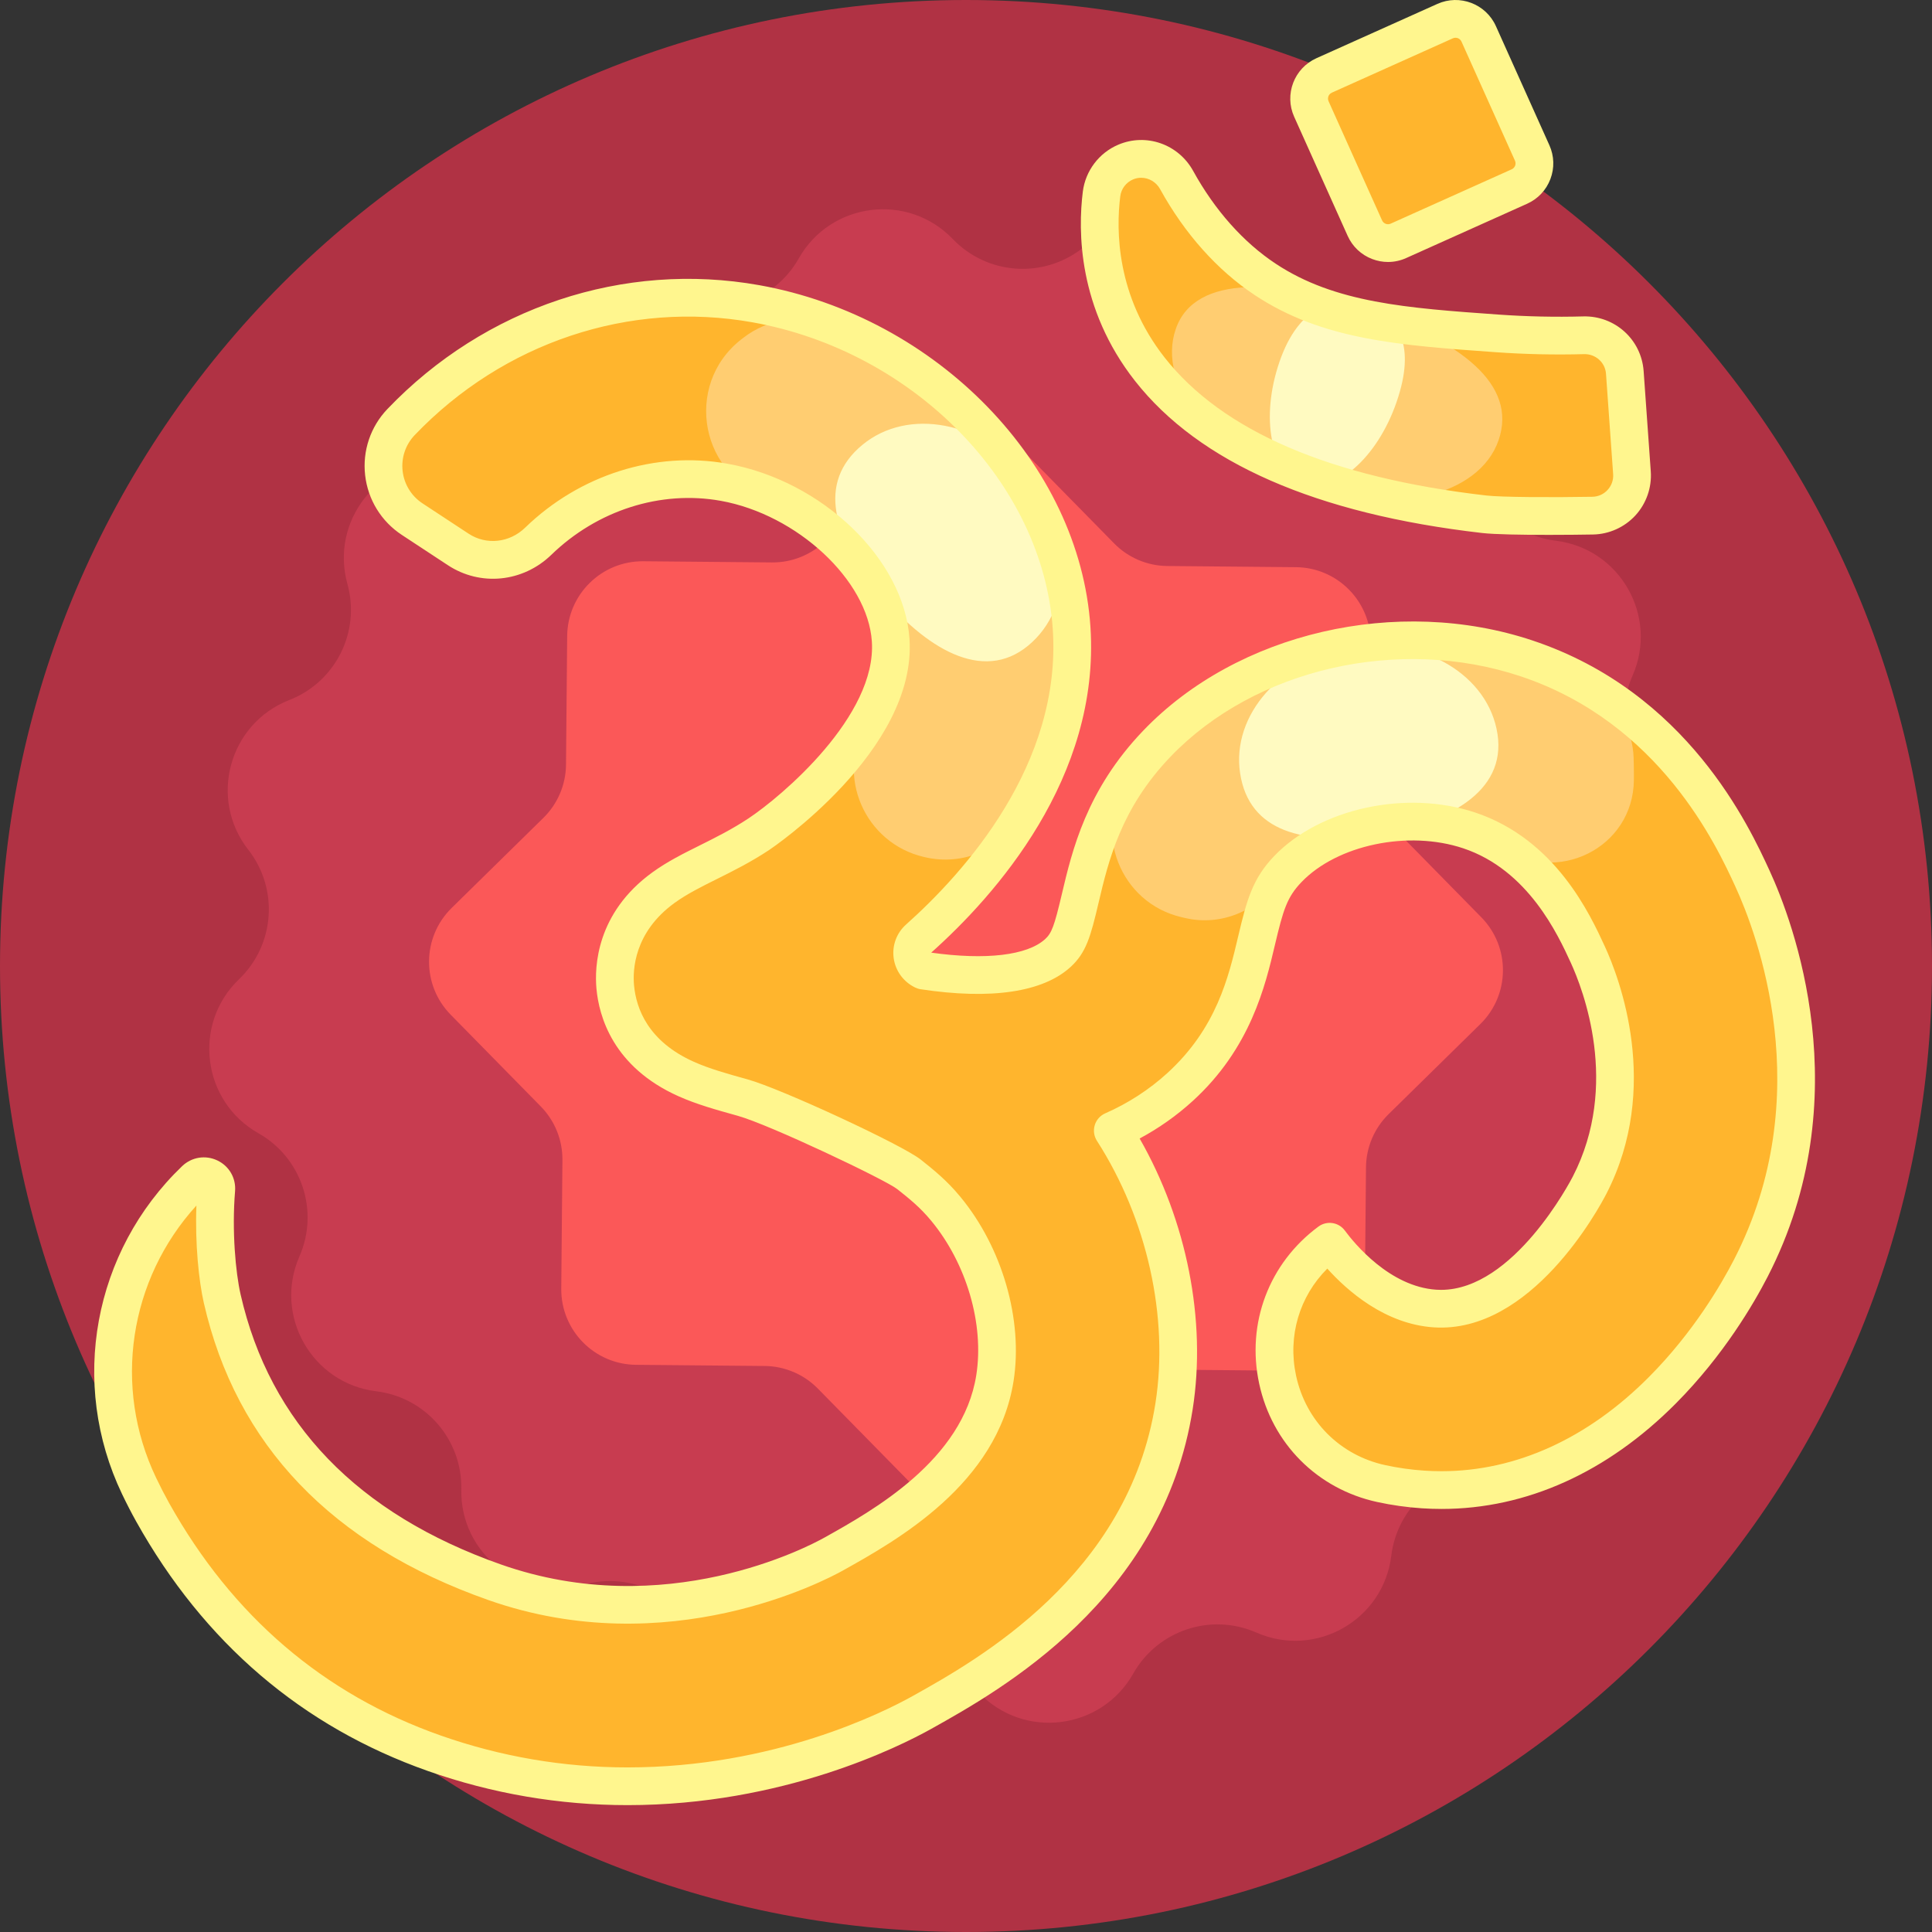
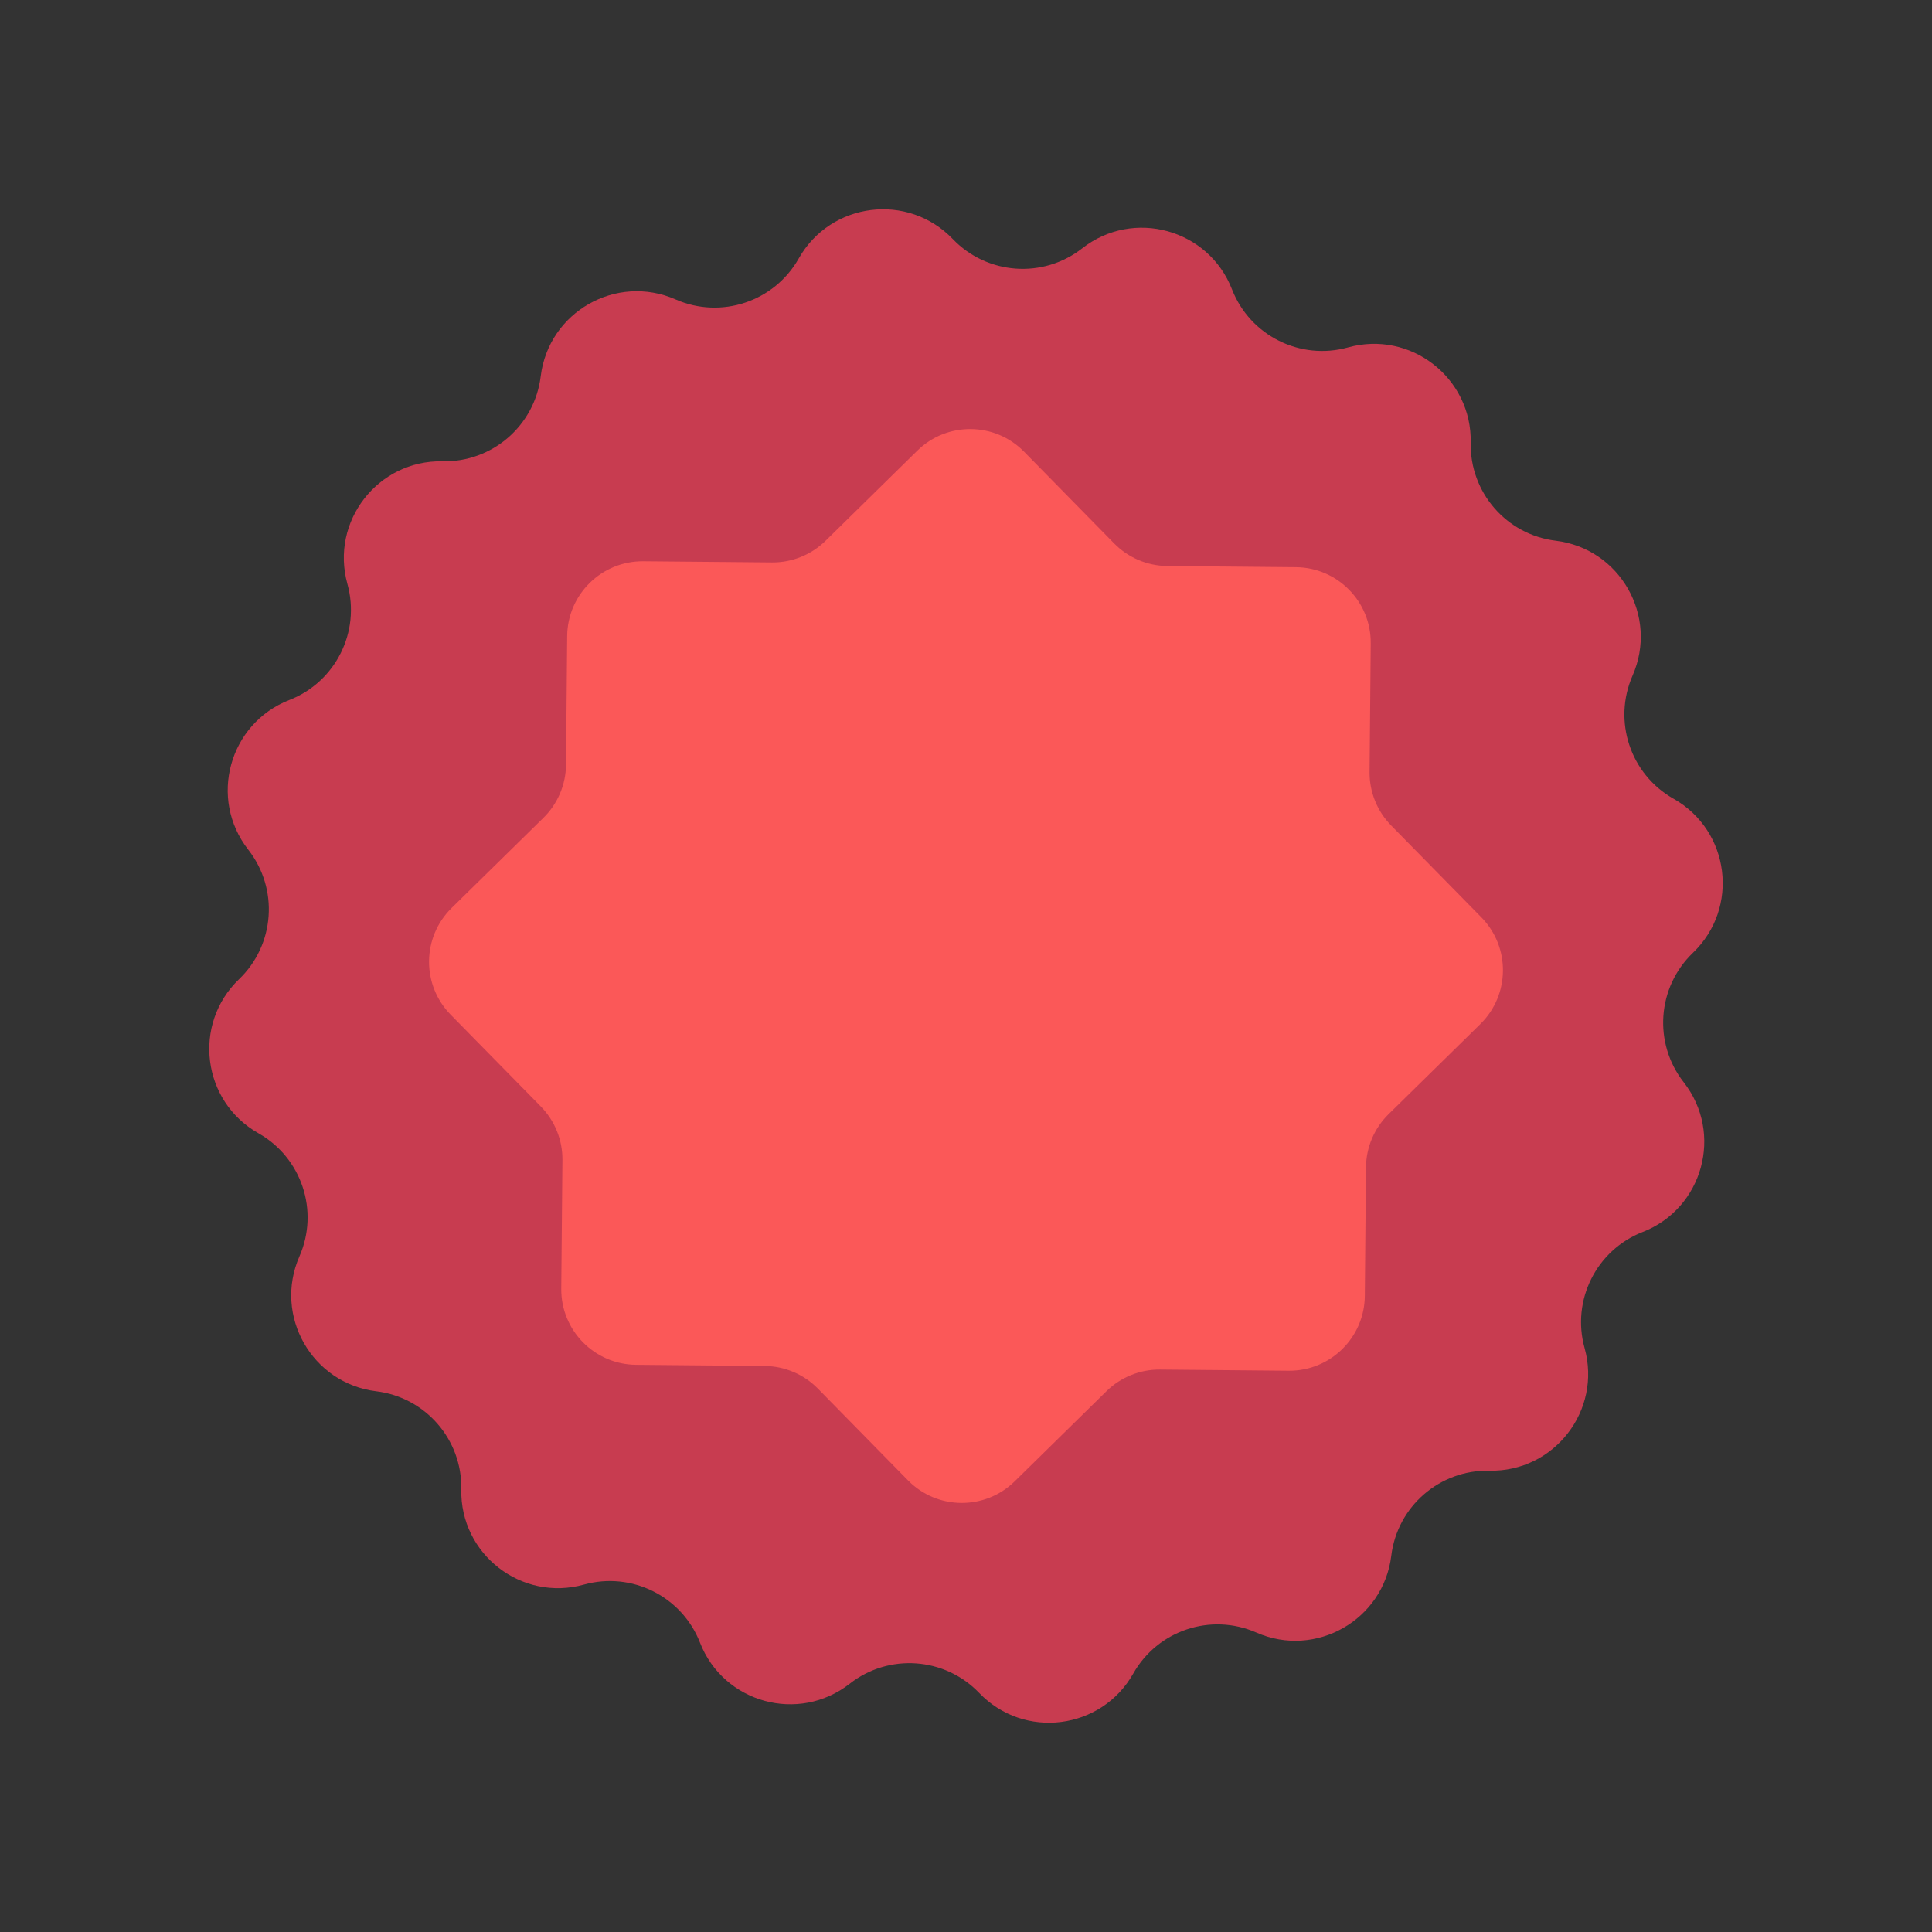
<svg xmlns="http://www.w3.org/2000/svg" id="Capa_1" enable-background="new 0 0 512 512" height="512" viewBox="0 0 512 512" width="512">
  <rect x="0" y="0" width="512" height="512" fill="#333333" stroke="none" />
  <g>
-     <path d="m512 256c0 141.385-114.615 256-256 256s-256-114.615-256-256 114.615-256 256-256 256 114.615 256 256z" fill="#b03244" />
    <path d="m446.2 286.808c10.586 13.533 5.127 33.443-10.88 39.687-12.263 4.782-18.913 18.073-15.388 30.755 4.601 16.554-8.061 32.86-25.239 32.502-13.16-.274-24.39 9.459-25.986 22.525-2.084 17.054-20.023 27.274-35.756 20.369-12.053-5.289-26.153-.593-32.628 10.866-8.452 14.958-28.936 17.535-40.829 5.136-9.111-9.499-23.935-10.557-34.302-2.447-13.533 10.585-33.444 5.127-39.686-10.879-4.782-12.263-18.073-18.913-30.755-15.388-16.553 4.601-32.86-8.062-32.502-25.239.274-13.16-9.46-24.39-22.525-25.986-17.054-2.084-27.274-20.022-20.369-35.755 5.29-12.053.594-26.153-10.866-32.628-14.959-8.452-17.535-28.936-5.136-40.829 9.499-9.111 10.557-23.936 2.447-34.303-10.586-13.533-5.127-33.444 10.88-39.687 12.263-4.782 18.913-18.073 15.388-30.755-4.601-16.554 8.061-32.86 25.239-32.502 13.16.274 24.39-9.46 25.986-22.525 2.084-17.054 20.023-27.274 35.756-20.369 12.053 5.289 26.153.593 32.628-10.866 8.452-14.958 28.936-17.535 40.829-5.136 9.111 9.499 23.935 10.557 34.302 2.447 13.533-10.585 33.444-5.127 39.686 10.879 4.782 12.263 18.073 18.913 30.755 15.388 16.553-4.601 32.86 8.062 32.502 25.239-.274 13.16 9.46 24.39 22.525 25.986 17.054 2.084 27.274 20.022 20.369 35.755-5.29 12.053-.594 26.153 10.866 32.628 14.959 8.452 17.535 28.936 5.136 40.829-9.499 9.111-10.557 23.935-2.447 34.303z" fill="#c83c50" />
    <path d="m392.31 271.379-24.323 23.886c-3.785 3.716-5.938 8.784-5.986 14.088l-.309 34.089c-.1 11.045-9.135 19.918-20.181 19.818l-34.089-.309c-5.304-.048-10.41 2.013-14.195 5.729l-24.323 23.886c-7.881 7.739-20.544 7.624-28.283-.257l-23.886-24.323c-3.717-3.784-8.784-5.938-14.089-5.986l-34.089-.309c-11.045-.1-19.918-9.135-19.818-20.181l.309-34.089c.048-5.304-2.013-10.41-5.729-14.195l-23.886-24.323c-7.739-7.881-7.625-20.543.256-28.283l24.323-23.886c3.785-3.716 5.938-8.784 5.986-14.088l.309-34.089c.1-11.045 9.135-19.918 20.181-19.818l34.089.309c5.304.048 10.41-2.013 14.195-5.729l24.323-23.886c7.881-7.739 20.544-7.624 28.283.257l23.886 24.323c3.717 3.784 8.784 5.938 14.089 5.986l34.089.309c11.045.1 19.918 9.135 19.818 20.181l-.309 34.089c-.048 5.304 2.013 10.41 5.729 14.195l23.886 24.323c7.74 7.881 7.625 20.544-.256 28.283z" fill="#fb5858" />
-     <path d="m347.524 28.885c-1.522-3.39-.008-7.371 3.382-8.893l32.071-14.4c3.389-1.522 7.371-.008 8.893 3.381l14.174 31.563c1.522 3.39.008 7.372-3.382 8.893l-32.071 14.4c-3.39 1.522-7.371.008-8.893-3.381zm116.922 204.003c-5.161-11.225-20.868-45.385-59.874-58.404-34.059-11.366-74.359-2.073-97.999 22.604-14.117 14.738-17.709 29.984-20.332 41.115-2.036 8.644-2.943 11.665-5.902 14.364-6.153 5.615-18.657 7.211-35.606 4.645l-.075-.037c-3.287-1.6-3.948-6.001-1.22-8.435 17.676-15.764 43.021-45.118 40.549-82.277-2.726-40.957-38.687-77.915-83.65-85.966-34.611-6.197-69.732 5.915-94.054 31.35-7.269 7.602-5.847 19.944 2.94 25.724l12.215 8.036c6.682 4.396 15.445 3.401 21.187-2.166 13.215-12.813 31.42-18.834 49.24-15.643 22.705 4.066 42.933 23.234 44.172 41.855 1.476 22.188-24.733 44.643-34.953 51.42-4.623 3.064-9.279 5.382-13.386 7.428-4.248 2.114-8.261 4.113-11.885 6.74-12.824 9.295-13.205 21.467-12.773 26.269.56 6.235 3.745 17.698 18.783 24.432 4.47 2.001 9.366 3.365 15.036 4.944 8.678 2.417 40.103 17.207 44.027 20.326 3.304 2.625 6.425 5.106 9.744 9.115 10.252 12.39 15.369 30.001 13.035 44.867-3.918 24.957-29.188 39.077-42.764 46.663-4.394 2.455-44.24 23.519-89.854 7.444-49.098-17.304-66.148-48.765-72.161-75.142-1.559-6.835-2.448-18.35-1.577-28.89.25-3.029-3.391-4.722-5.584-2.618-21.67 20.788-28.102 53.473-14.871 81.128 1.162 2.429 2.367 4.776 3.611 7.001 17.347 31.028 42.45 52.508 74.61 63.842 18.089 6.376 35.432 8.755 51.246 8.754 40.266 0 70.604-15.425 78.021-19.57 17.731-9.907 59.253-33.109 66.797-81.16 3.83-24.394-2.332-51.384-16.235-73.022 6.631-2.917 12.578-6.771 17.824-11.559 14.184-12.943 17.711-27.912 20.286-38.842 2.167-9.199 3.424-13.845 8.26-18.894 10.888-11.367 31.561-15.779 48.082-10.264 19.256 6.427 27.786 24.976 31.428 32.897 3.536 7.691 14.021 34.827.469 61.131-1.804 3.503-18.302 34.167-40.959 32.678-14.474-.96-25.031-13.79-27.922-17.7-24.845 18.371-16.527 57.519 13.665 64.088 3.531.768 7.223 1.306 11.076 1.562 1.642.109 3.278.164 4.911.164 21.11 0 41.258-9.088 58.542-26.476 12.217-12.29 19.91-25.52 23.408-32.309 23.501-45.615 6.302-90.532.472-103.212zm-71.104-96.604c4.492.516 18.288.547 28.734.367 6.091-.105 10.845-5.296 10.412-11.373l-1.892-26.576c-.404-5.667-5.195-10.008-10.874-9.853-7.657.209-15.35.043-22.975-.5-24.946-1.771-44.65-3.17-61.466-14.319-9.322-6.18-17.317-15.174-23.453-26.313-2.655-4.819-8.462-6.921-13.524-4.767-3.479 1.48-5.909 4.691-6.38 8.442-2.338 18.608-.242 73.211 101.418 84.892z" fill="#ffb52d" />
-     <path d="m433 205.5c0 .396-.002.79-.005 1.185-.143 18.1-20.586 28.107-35.377 17.674-2.61-1.841-5.371-3.329-8.26-4.293-16.521-5.515-37.194-1.103-48.082 10.264-1.017 1.062-1.876 2.106-2.619 3.179-5.512 7.963-15.145 11.981-24.576 9.777l-.997-.233c-16.171-3.779-23.63-22.61-14.307-36.353 2.169-3.196 4.735-6.416 7.796-9.612 23.64-24.678 63.939-33.97 97.999-22.604 6.495 2.168 12.345 4.922 17.607 8.059 6.47 3.856 10.513 10.774 10.748 18.303.049 1.546.073 3.097.073 4.654zm-212.712-119.354c-7.808-3.062-16.658-1.757-23.296 3.369-.183.142-.366.284-.549.426-15.573 12.154-10.798 37.099 8.321 42.068.736.191 1.312.382 1.697.567 16.167 7.783 28.616 22.596 29.579 37.077.504 7.571-2.216 15.173-6.424 22.173-8.275 13.764-.432 31.617 15.205 35.271l.302.071c10.03 2.344 20.446-2.035 25.744-10.868 8.452-14.092 14.377-30.958 13.121-49.838-2.307-34.679-28.445-66.492-63.7-80.316zm124.793 42.724c23.623 8.138 46.929 2.672 52.057-12.209 5.127-14.882-10.287-26.234-33.91-34.373s-46.509-9.981-51.636 4.9c-5.128 14.881 9.866 33.543 33.489 41.682z" fill="#ffcd71" />
-     <path d="m272.469 126.345c12.138 14.688 12.141 34.723.008 44.75-12.133 10.026-27.339.593-39.477-14.095s-16.61-29.067-4.477-39.094 31.808-6.249 43.946 8.439zm124.383 68.169c-2.384-15.559-19.584-25.832-38.418-22.947-18.834 2.886-32.17 17.837-29.786 33.396s17.022 19.095 35.856 16.209c18.834-2.885 34.732-11.1 32.348-26.658zm-51.535-66.387c8.567 2.952 19.667-6.72 24.795-21.602s.723-22.441-7.843-25.392c-8.567-2.952-18.052-.177-23.179 14.704-5.128 14.883-2.34 29.339 6.227 32.29z" fill="#fffac1" />
-     <path d="m468.989 230.799c-5.385-11.712-21.771-47.353-62.834-61.058-35.834-11.957-78.265-2.134-103.193 23.889-15.06 15.723-18.832 31.735-21.588 43.428-1.967 8.354-2.666 10.23-4.404 11.816-4.736 4.321-15.698 5.612-30.187 3.585 16.907-15.082 44.854-46.339 42.195-86.327-2.874-43.181-40.602-82.111-87.758-90.557-35.911-6.426-72.752 5.84-98.548 32.816-4.487 4.692-6.641 11.088-5.908 17.546.734 6.471 4.274 12.234 9.713 15.813l12.215 8.034c8.622 5.674 19.894 4.539 27.416-2.753 12.184-11.812 28.963-17.16 44.878-14.311 20.263 3.629 38.985 21.043 40.065 37.266 1.312 19.714-23.82 41.014-32.726 46.92-4.367 2.895-8.875 5.14-12.852 7.119-4.437 2.208-8.627 4.294-12.593 7.168-14.9 10.8-15.327 25.112-14.819 30.764.658 7.324 4.354 20.773 21.72 28.548 4.814 2.155 9.876 3.565 15.737 5.197 8.403 2.342 39.099 16.938 42.259 19.426 3.227 2.563 6.014 4.777 9.002 8.388 9.379 11.334 14.069 27.39 11.948 40.903-3.541 22.555-27.43 35.902-40.264 43.073-4.191 2.342-42.206 22.44-85.753 7.094-37.98-13.386-61.177-37.454-68.947-71.537-1.319-5.784-2.341-16.814-1.469-27.367.286-3.459-1.554-6.658-4.687-8.149-3.153-1.5-6.819-.906-9.342 1.512-23.57 22.611-29.968 57.531-15.92 86.895 1.243 2.597 2.507 5.048 3.757 7.282 17.958 32.122 43.97 54.367 77.312 66.118 17.016 5.998 34.812 9.038 52.898 9.038h.01c41.104 0 71.978-15.465 80.462-20.205 18.366-10.264 61.375-34.298 69.295-84.749 3.684-23.463-1.558-49.864-14.06-71.707 5.114-2.747 9.834-6.083 14.079-9.957 15.326-13.984 19.212-30.476 21.783-41.389 2.188-9.289 3.214-12.625 7.003-16.581 9.481-9.899 28.321-13.846 42.89-8.979 17.205 5.741 25.098 22.911 28.468 30.243 3.298 7.171 13.084 32.458.566 56.753-.644 1.251-15.683 30.02-34.922 30.02-.417 0-.839-.014-1.26-.042-12.332-.817-21.666-12.211-24.233-15.684-.788-1.066-1.968-1.775-3.279-1.972-1.313-.194-2.648.136-3.714.924-13.113 9.696-19.133 25.633-15.711 41.59 3.412 15.914 15.4 27.948 31.286 31.404 3.863.841 7.836 1.401 11.807 1.665 1.735.115 3.499.174 5.243.174 22.441 0 43.911-9.665 62.088-27.95 12.687-12.763 20.674-26.494 24.306-33.544h.001c24.534-47.624 6.639-94.393.569-107.593zm-9.458 103.012c-3.368 6.536-10.771 19.266-22.509 31.073-16.258 16.355-35.275 25.001-54.996 25.001-1.523 0-3.063-.051-4.58-.152-3.48-.23-6.96-.722-10.344-1.458-12-2.611-21.057-11.703-23.635-23.729-2.251-10.497.898-20.98 8.281-28.357 5.323 5.923 15.309 14.718 28.22 15.574 25.841 1.692 43.774-31.577 45.73-35.377 14.588-28.313 3.404-57.3-.37-65.509-3.912-8.511-13.072-28.438-34.388-35.552-18.233-6.089-41.139-1.123-53.277 11.547-5.716 5.969-7.267 11.66-9.516 21.206-2.561 10.869-5.747 24.395-18.789 36.295-4.819 4.397-10.359 7.989-16.468 10.676-1.338.589-2.352 1.734-2.773 3.135s-.21 2.915.581 4.146c13.295 20.691 19.09 46.689 15.502 69.544-7.166 45.646-47.199 68.018-64.295 77.57-7.95 4.442-36.896 18.935-75.584 18.935-16.953.001-33.635-2.849-49.583-8.47-30.979-10.917-55.172-31.631-71.908-61.566-1.147-2.052-2.313-4.313-3.464-6.719-11.533-24.105-7.167-52.537 10.686-72.143-.387 10.128.63 19.952 1.961 25.792 8.583 37.65 33.943 64.145 75.374 78.746 47.687 16.805 89.36-5.229 93.955-7.795 14.318-8.001 40.97-22.893 45.265-50.253 2.546-16.22-2.998-35.386-14.123-48.829-3.654-4.415-7.126-7.174-10.484-9.842-4.905-3.899-37.005-18.78-45.798-21.229-5.475-1.525-10.203-2.842-14.334-4.691-12.074-5.406-15.282-14.031-15.846-20.315-.355-3.951-.021-13.981 10.728-21.772 3.294-2.388 7.125-4.294 11.18-6.313 4.236-2.109 9.038-4.5 13.921-7.736.392-.26 39.146-26.319 37.177-55.919-1.404-21.094-23.062-41.929-48.279-46.445-19.074-3.415-39.114 2.929-53.603 16.975-4.131 4.005-10.283 4.657-14.958 1.578l-12.215-8.034c-2.953-1.942-4.875-5.071-5.273-8.585-.397-3.501.769-6.966 3.199-9.507 23.475-24.55 56.951-35.725 89.559-29.885 42.769 7.659 76.965 42.644 79.542 81.377 2.378 35.758-23.344 64.352-38.889 78.214-2.513 2.242-3.738 5.571-3.276 8.906.466 3.364 2.573 6.264 5.674 7.774.465.231.963.389 1.476.466 18.663 2.828 32.4.787 39.725-5.896 4.166-3.802 5.34-8.171 7.398-16.91 2.629-11.16 5.902-25.05 19.075-38.804 22.348-23.33 60.511-32.098 92.806-21.319 36.953 12.333 51.978 45.011 56.914 55.749 5.592 12.159 22.091 55.227-.372 98.832zm-102.393-271.313c1.283 2.857 3.603 5.044 6.53 6.157 1.354.515 2.765.771 4.173.771 1.634 0 3.264-.346 4.798-1.035l32.071-14.4c2.857-1.283 5.045-3.603 6.158-6.531s1.02-6.114-.264-8.971l-14.173-31.563c-2.647-5.898-9.601-8.546-15.502-5.896l-32.071 14.4c-5.899 2.65-8.544 9.604-5.895 15.503zm-5.091-36.982c.095-.249.339-.707.907-.962l32.07-14.4c.867-.39 1.893 0 2.283.868l14.175 31.564c.255.567.134 1.071.038 1.321-.095.249-.339.706-.906.961l-32.072 14.402c-.872.39-1.893-.001-2.282-.868l-14.175-31.564c-.255-.568-.133-1.072-.038-1.322zm40.724 115.735c3.326.382 10.692.496 17.69.496 4.416 0 8.686-.045 11.7-.098 4.27-.074 8.372-1.923 11.255-5.071 2.882-3.148 4.361-7.397 4.058-11.656l-1.893-26.574c-.594-8.357-7.61-14.709-15.997-14.496-7.486.204-15.055.039-22.49-.49-24.211-1.719-43.334-3.077-59.053-13.499-8.561-5.675-16.111-14.166-21.836-24.557-3.92-7.117-12.462-10.108-19.862-6.955-5.097 2.169-8.692 6.928-9.383 12.42-1.316 10.487-1.272 30.95 13.819 50.166 17.039 21.694 47.99 35.257 91.992 40.314zm-95.888-89.233c.248-1.974 1.542-3.685 3.377-4.466.704-.3 1.438-.442 2.163-.442 2.019 0 3.969 1.106 5.024 3.021 6.5 11.799 15.169 21.504 25.069 28.066 17.911 11.876 38.192 13.316 63.874 15.14 7.756.553 15.651.724 23.468.511 3.003-.045 5.534 2.205 5.749 5.21l1.893 26.575c.11 1.555-.407 3.044-1.46 4.193-1.052 1.149-2.491 1.798-4.052 1.825-10.6.183-24.046.127-28.075-.335 0-.001 0-.001-.001-.001-41.251-4.739-69.939-17.039-85.268-36.556-12.848-16.36-12.883-33.802-11.761-42.741z" fill="#fff68e" />
  </g>
</svg>